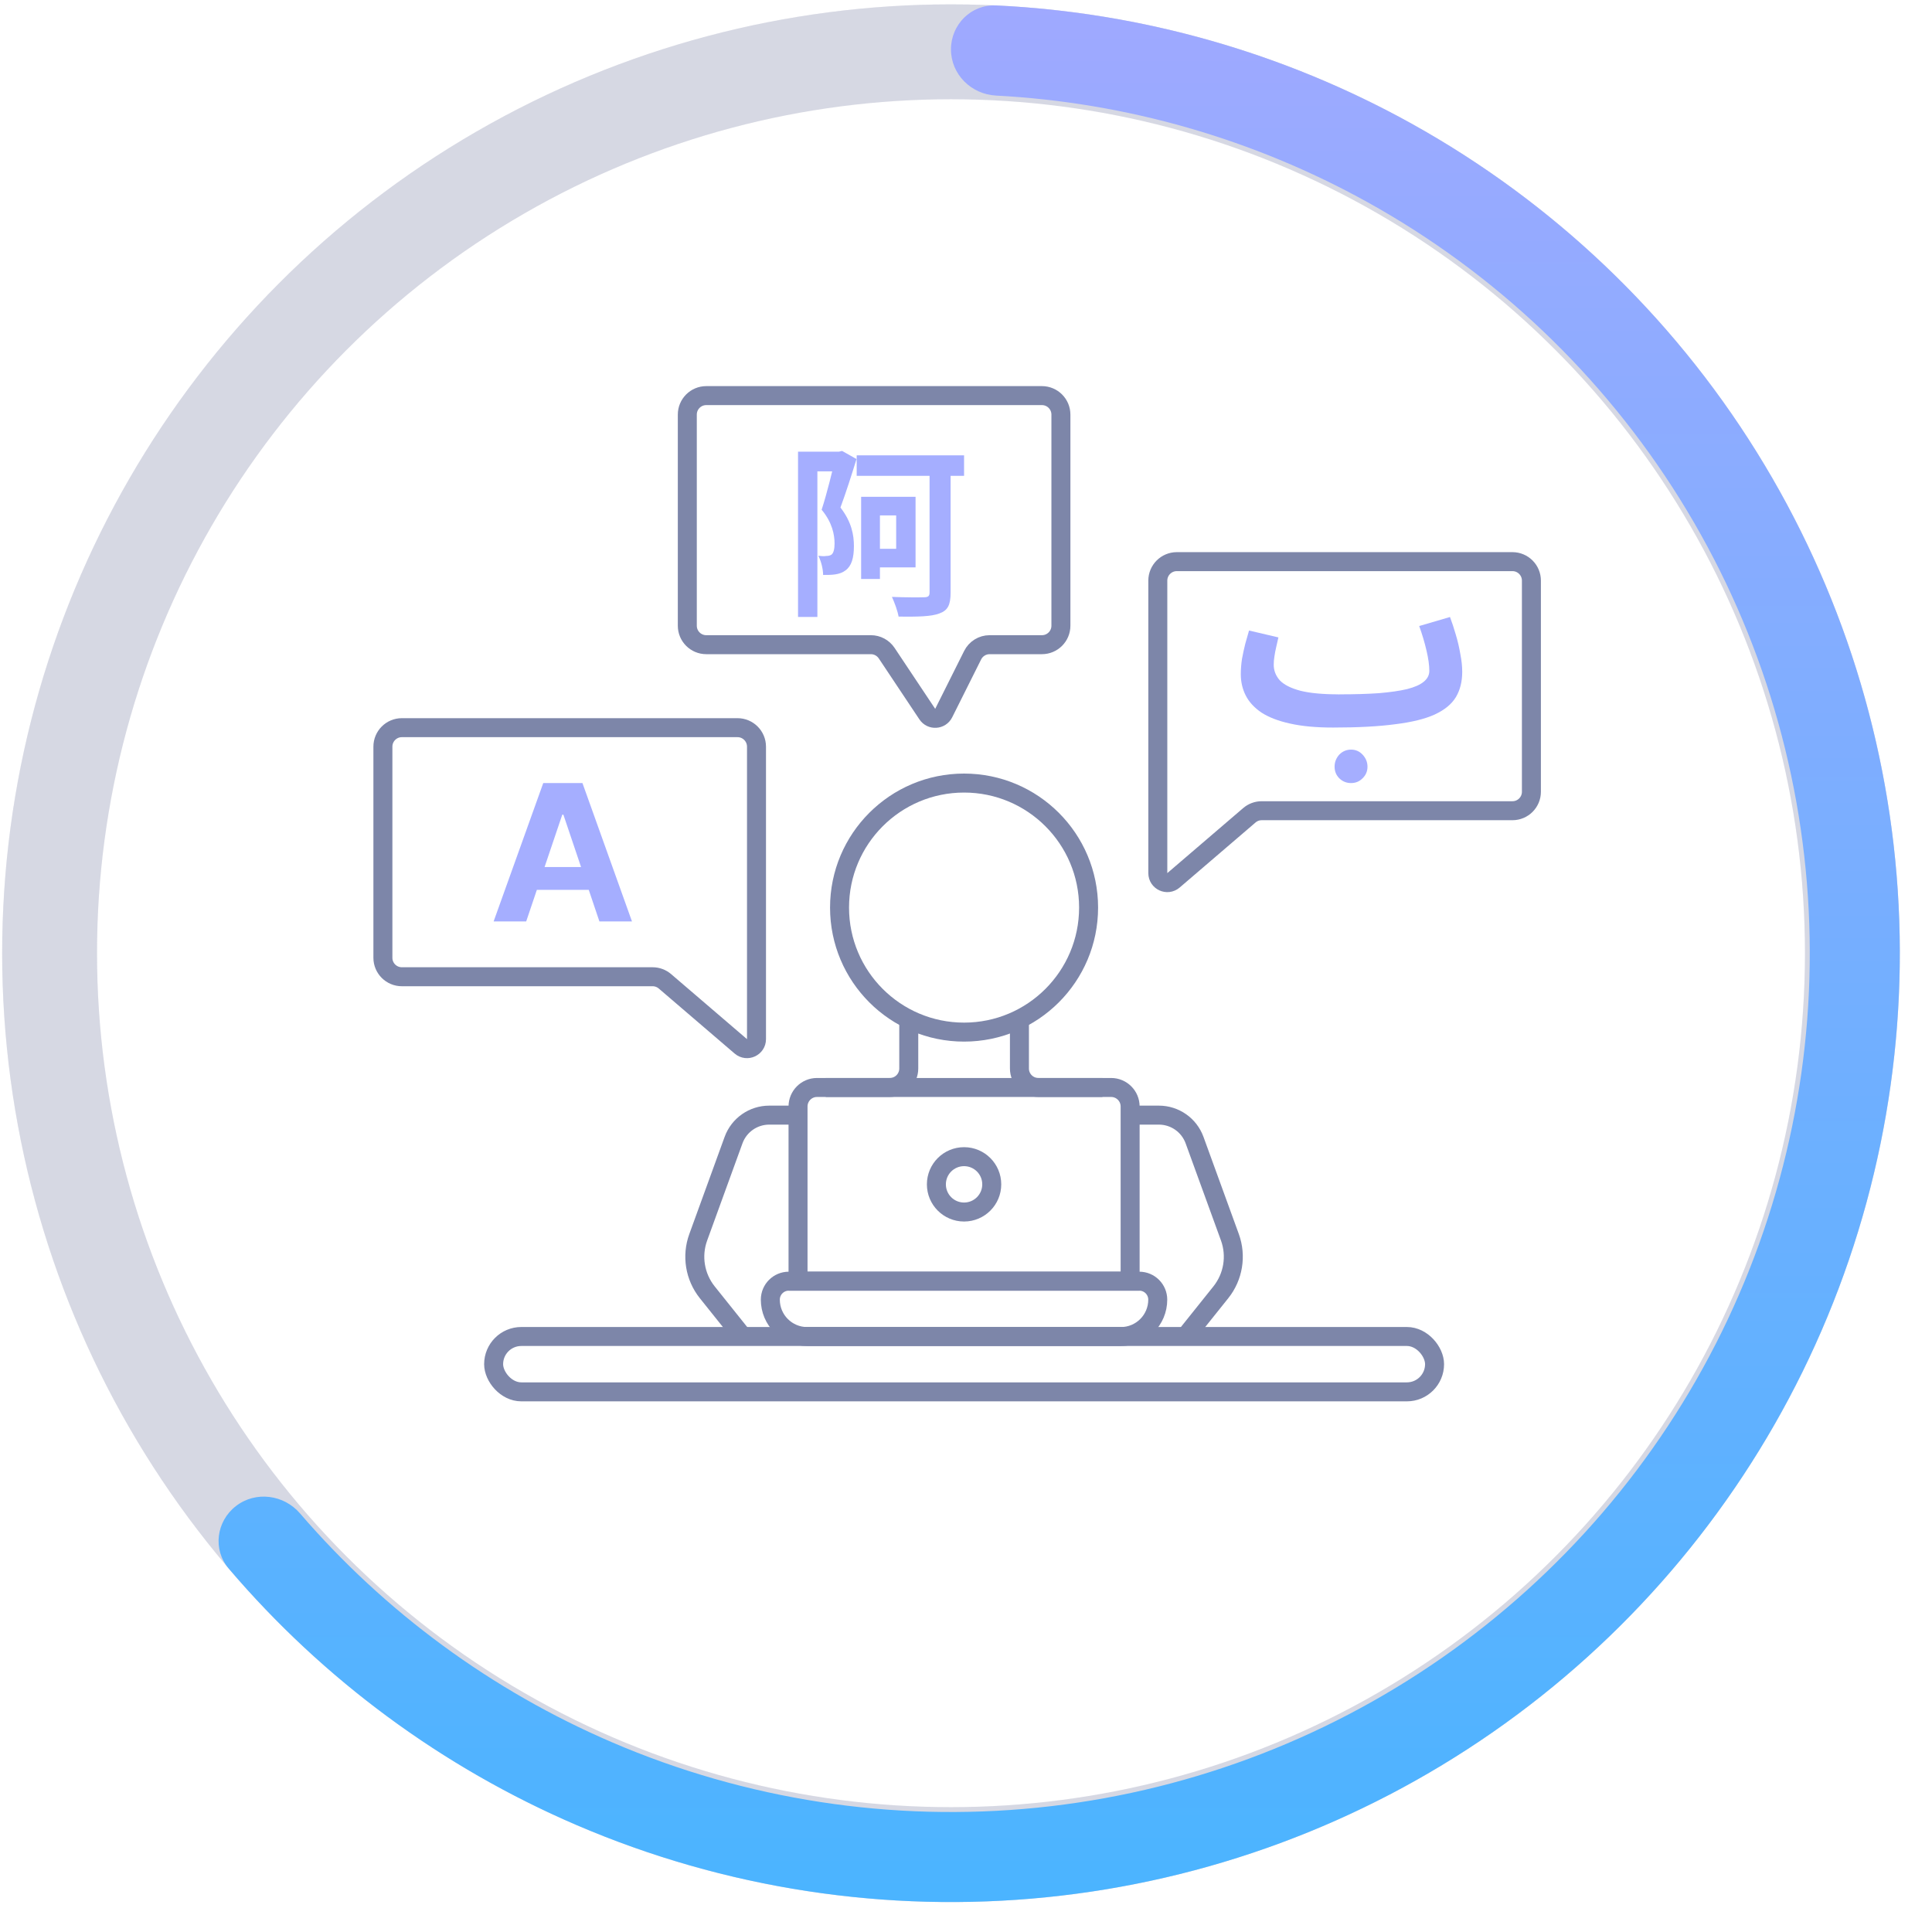
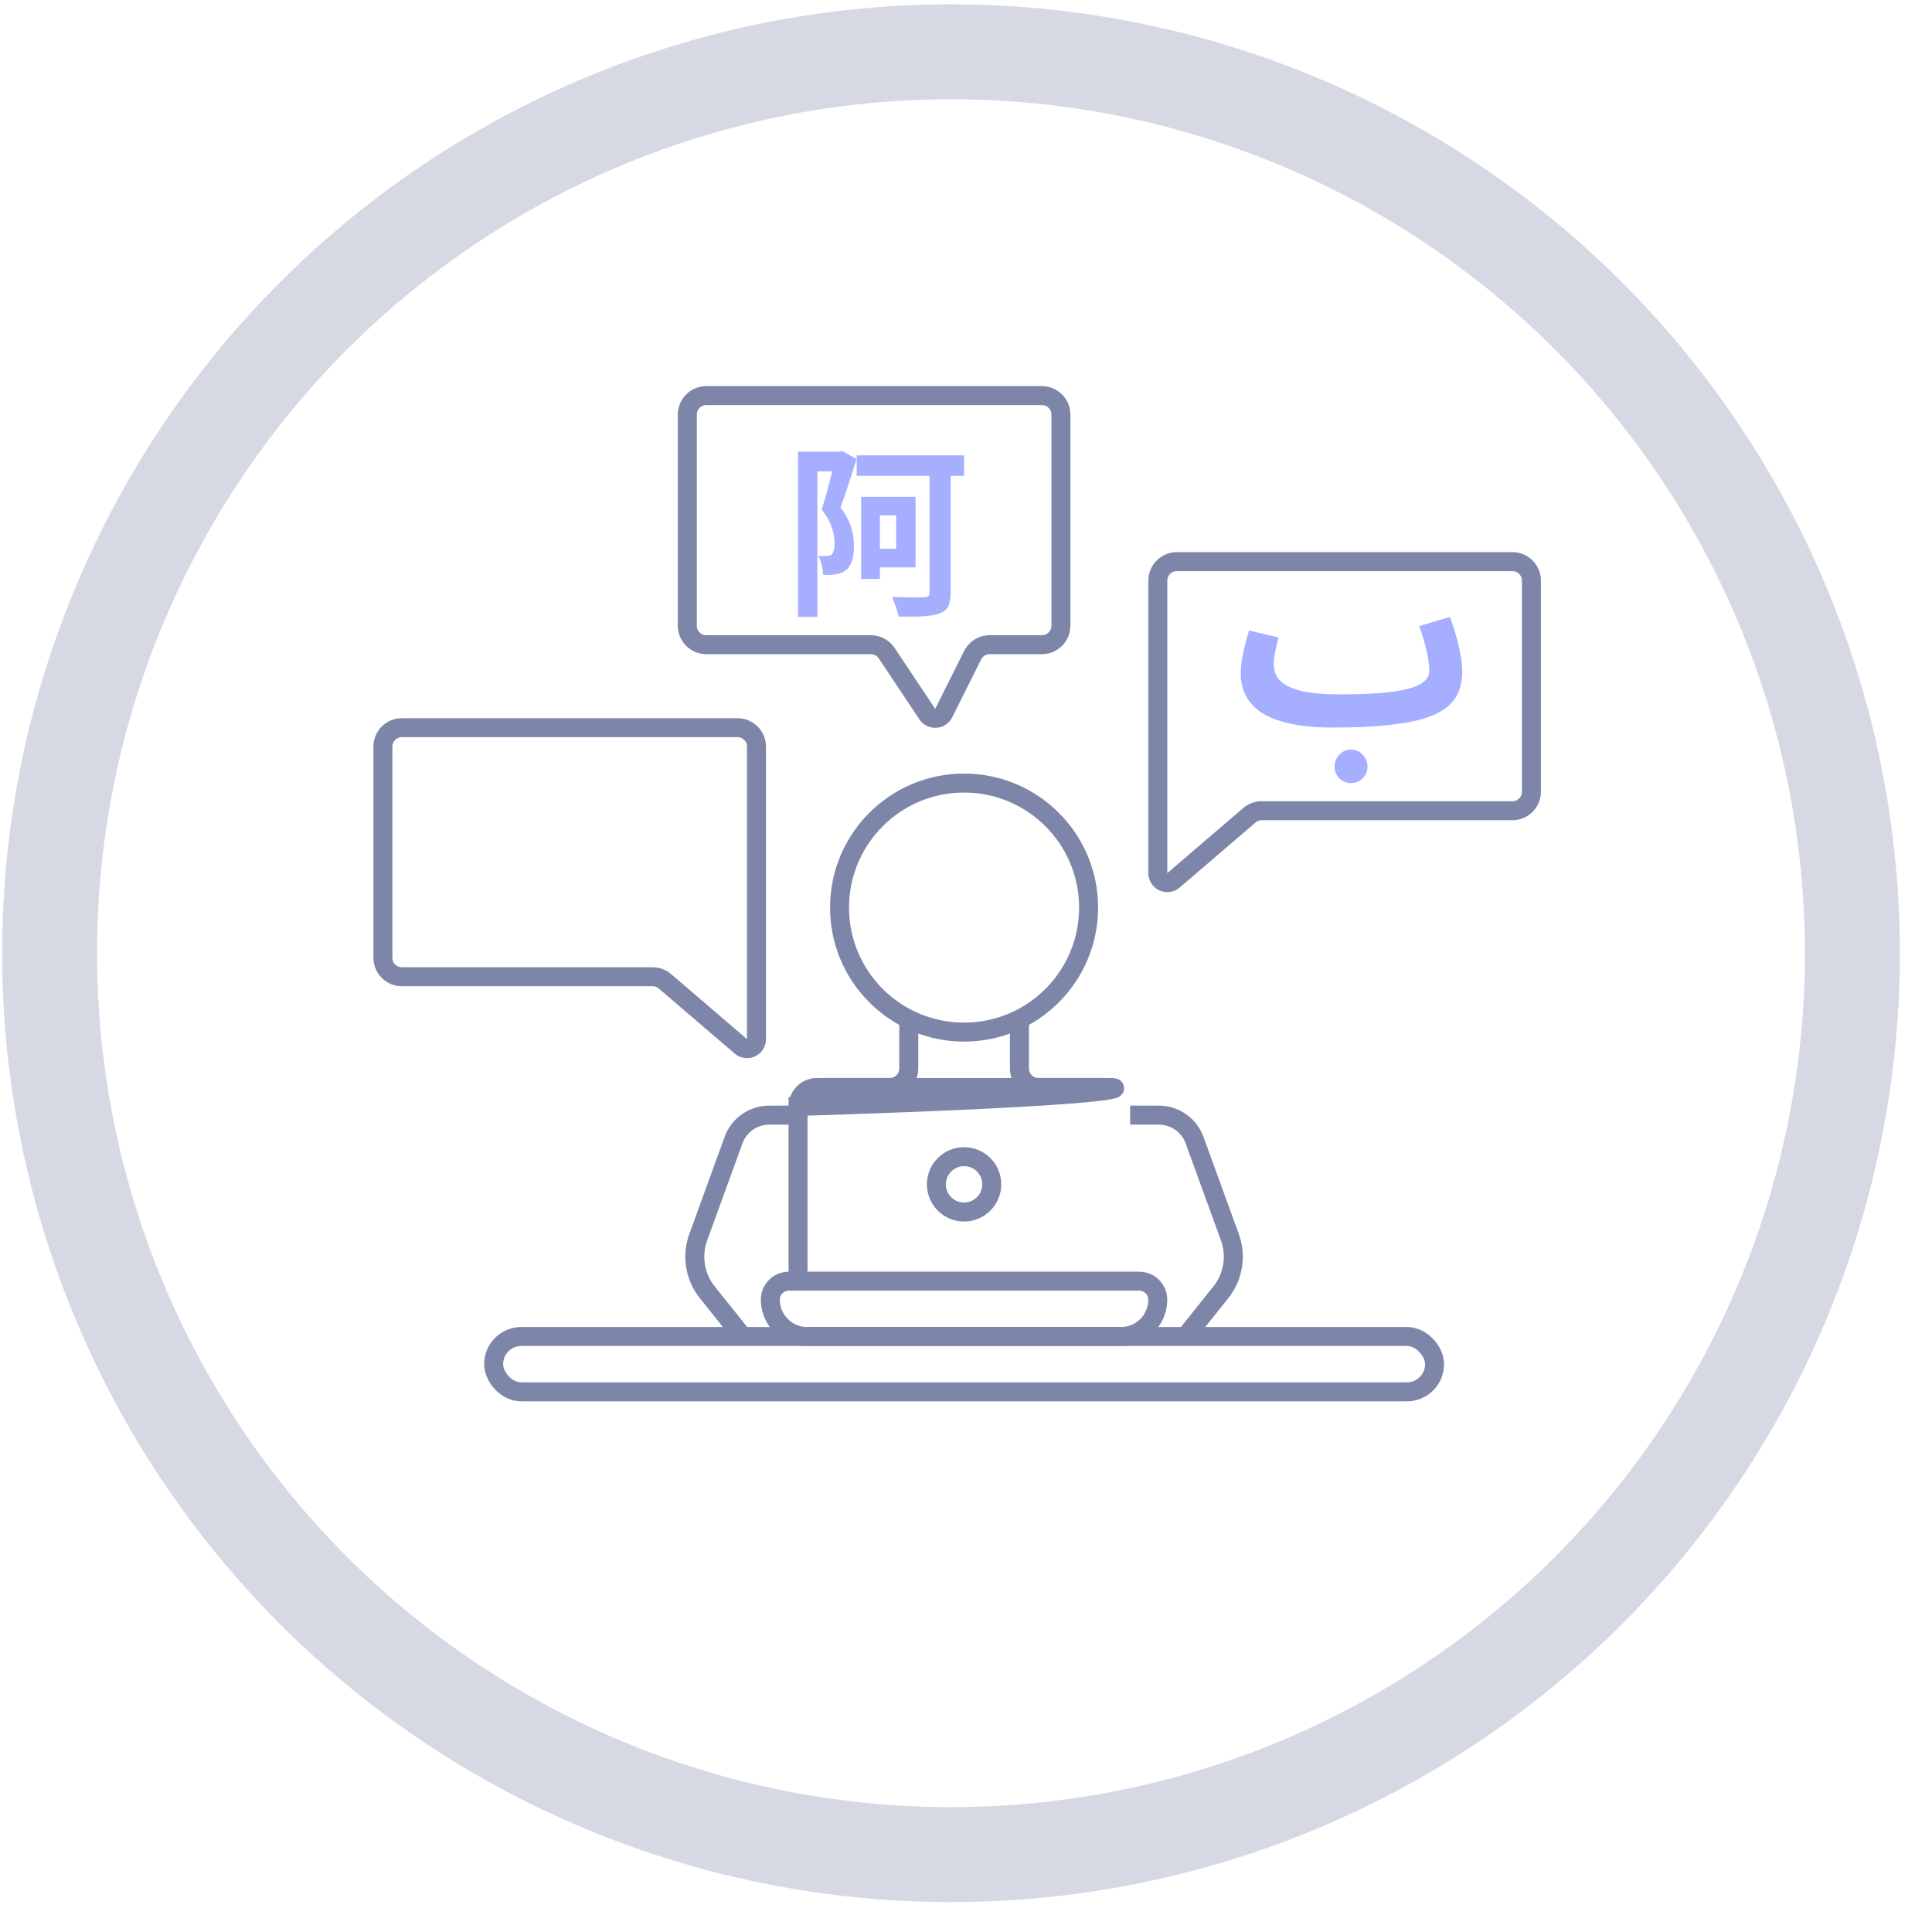
<svg xmlns="http://www.w3.org/2000/svg" width="64" height="64" viewBox="0 0 64 64" fill="none">
  <circle cx="31.504" cy="31.576" r="31.432" fill="white" fill-opacity="0.3" />
  <circle cx="31.504" cy="31.576" r="29.86" stroke="#7D86A9" stroke-opacity="0.2" stroke-width="3.143" />
  <g filter="url(#filter0_b_2242_188821)">
    <circle cx="31.502" cy="31.576" r="31.432" fill="white" fill-opacity="0.3" />
    <circle cx="31.502" cy="31.576" r="29.86" stroke="#7D86A9" stroke-opacity="0.2" stroke-width="3.143" />
  </g>
-   <path d="M31.502 1.636C31.502 0.812 32.17 0.141 32.993 0.18C37.815 0.409 42.526 1.746 46.758 4.095C51.425 6.686 55.356 10.423 58.179 14.954C61.002 19.485 62.625 24.66 62.894 29.991C63.163 35.323 62.07 40.635 59.718 45.427C57.366 50.219 53.832 54.333 49.449 57.381C45.066 60.429 39.98 62.311 34.669 62.848C29.358 63.386 23.997 62.562 19.093 60.455C14.645 58.544 10.706 55.634 7.576 51.96C7.041 51.333 7.164 50.394 7.816 49.89V49.89C8.467 49.386 9.401 49.509 9.938 50.133C12.757 53.408 16.288 56.003 20.27 57.714C24.709 59.622 29.561 60.367 34.368 59.881C39.175 59.394 43.779 57.691 47.746 54.932C51.713 52.173 54.911 48.45 57.04 44.112C59.169 39.775 60.159 34.967 59.915 30.142C59.671 25.316 58.203 20.632 55.648 16.531C53.092 12.431 49.535 9.048 45.31 6.703C41.521 4.6 37.308 3.393 32.993 3.166C32.17 3.123 31.502 2.46 31.502 1.636V1.636Z" fill="url(#paint0_linear_2242_188821)" />
  <g clip-path="url(#clip0_2242_188821)">
    <circle cx="31.936" cy="30.065" r="4.125" stroke="#7D86A9" stroke-width="0.629" />
    <ellipse cx="31.936" cy="39.233" rx="0.917" ry="0.917" stroke="#7D86A9" stroke-width="0.629" />
    <path d="M12.684 24.734C12.684 24.387 12.965 24.105 13.312 24.105H24.431C24.778 24.105 25.06 24.387 25.06 24.734V30.523V34.423C25.06 34.692 24.745 34.837 24.541 34.662L22.028 32.508C21.914 32.41 21.769 32.356 21.619 32.356H13.312C12.965 32.356 12.684 32.075 12.684 31.728V24.734Z" stroke="#7D86A9" stroke-width="0.629" />
    <path d="M50.73 19.234C50.73 18.887 50.449 18.605 50.102 18.605H38.983C38.636 18.605 38.354 18.887 38.354 19.234V25.023V28.923C38.354 29.192 38.669 29.337 38.873 29.162L41.386 27.008C41.5 26.91 41.645 26.856 41.795 26.856H50.102C50.449 26.856 50.73 26.575 50.73 26.228V19.234Z" stroke="#7D86A9" stroke-width="0.629" />
    <path d="M22.768 13.734C22.768 13.387 23.049 13.105 23.396 13.105L34.515 13.105C34.862 13.105 35.144 13.387 35.144 13.734V20.728C35.144 21.075 34.862 21.356 34.515 21.356H32.782C32.544 21.356 32.326 21.491 32.22 21.704L31.261 23.622C31.153 23.838 30.852 23.857 30.718 23.656L29.372 21.636C29.255 21.461 29.059 21.356 28.849 21.356H23.396C23.049 21.356 22.768 21.075 22.768 20.728V13.734Z" stroke="#7D86A9" stroke-width="0.629" />
-     <path d="M17.431 30.523H16.352L17.996 25.939H19.294L20.935 30.523H19.856L18.663 26.987H18.626L17.431 30.523ZM17.363 28.721H19.912V29.478H17.363V28.721Z" fill="#A5AEFF" />
    <path d="M28.379 15.084V15.762H31.936V15.084H28.379ZM30.793 15.42V19.626C30.793 19.748 30.744 19.785 30.61 19.785C30.469 19.791 29.98 19.791 29.546 19.773C29.632 19.956 29.736 20.243 29.767 20.426C30.408 20.432 30.842 20.426 31.117 20.322C31.392 20.224 31.49 20.047 31.49 19.632V15.42H30.793ZM28.85 16.458V17.074H29.687V18.179H28.85V18.796H30.329V16.458H28.85ZM28.526 16.458V19.18H29.149V16.458H28.526ZM26.436 14.962V20.438H27.077V15.615H27.841V14.962H26.436ZM27.676 14.962V15.169C27.585 15.548 27.395 16.348 27.218 16.885C27.572 17.312 27.646 17.715 27.646 18.008C27.646 18.179 27.615 18.32 27.542 18.375C27.493 18.405 27.438 18.417 27.371 18.417C27.297 18.43 27.212 18.423 27.108 18.411C27.206 18.594 27.267 18.869 27.267 19.046C27.407 19.046 27.554 19.046 27.664 19.028C27.799 19.009 27.915 18.967 28.012 18.893C28.208 18.747 28.287 18.485 28.287 18.088C28.287 17.727 28.214 17.294 27.841 16.812C28.018 16.335 28.214 15.725 28.373 15.206L27.896 14.938L27.792 14.962H27.676Z" fill="#A5AEFF" />
    <path d="M44.163 24.101L44.366 23.001C44.869 23.001 45.308 22.988 45.681 22.962C46.055 22.93 46.364 22.886 46.608 22.828C46.857 22.765 47.041 22.684 47.161 22.585C47.285 22.485 47.348 22.365 47.348 22.223C47.348 22.035 47.316 21.809 47.254 21.547C47.192 21.28 47.111 21.011 47.013 20.738L48.033 20.439C48.1 20.618 48.165 20.814 48.227 21.029C48.29 21.238 48.339 21.451 48.375 21.665C48.417 21.875 48.438 22.071 48.438 22.255C48.438 22.579 48.368 22.86 48.227 23.095C48.087 23.326 47.854 23.517 47.527 23.669C47.205 23.816 46.769 23.923 46.219 23.991C45.669 24.065 44.983 24.101 44.163 24.101ZM44.156 24.101C43.595 24.101 43.12 24.057 42.731 23.968C42.347 23.884 42.033 23.763 41.789 23.606C41.55 23.444 41.376 23.255 41.267 23.04C41.158 22.826 41.103 22.59 41.103 22.333C41.103 22.166 41.117 21.998 41.142 21.83C41.174 21.657 41.21 21.49 41.251 21.327C41.298 21.165 41.34 21.018 41.376 20.887L42.349 21.115C42.328 21.209 42.305 21.312 42.279 21.422C42.253 21.532 42.232 21.639 42.217 21.744C42.201 21.843 42.194 21.935 42.194 22.019C42.194 22.213 42.261 22.386 42.396 22.538C42.536 22.684 42.764 22.799 43.081 22.883C43.398 22.962 43.823 23.001 44.358 23.001L44.514 23.85L44.156 24.101ZM44.755 25.94C44.605 25.94 44.475 25.888 44.366 25.783C44.262 25.678 44.21 25.55 44.21 25.398C44.21 25.246 44.262 25.112 44.366 24.997C44.475 24.887 44.605 24.832 44.755 24.832C44.906 24.832 45.033 24.887 45.136 24.997C45.245 25.112 45.3 25.246 45.3 25.398C45.3 25.55 45.245 25.678 45.136 25.783C45.033 25.888 44.906 25.94 44.755 25.94Z" fill="#A5AEFF" />
    <path d="M33.77 33.732V35.396C33.77 35.743 34.051 36.024 34.398 36.024H36.52" stroke="#7D86A9" stroke-width="0.629" />
    <path d="M30.104 33.732V35.396C30.104 35.743 29.822 36.024 29.475 36.024H27.353" stroke="#7D86A9" stroke-width="0.629" />
    <rect x="16.352" y="44.273" width="31.17" height="1.834" rx="0.917" stroke="#7D86A9" stroke-width="0.629" />
    <path d="M25.518 43.053C25.518 42.715 25.791 42.441 26.129 42.441H37.741C38.079 42.441 38.352 42.715 38.352 43.053V43.053C38.352 43.728 37.805 44.275 37.13 44.275H26.74C26.065 44.275 25.518 43.728 25.518 43.053V43.053Z" stroke="#7D86A9" stroke-width="0.629" />
    <path d="M26.435 36.94H25.482C24.953 36.94 24.481 37.27 24.3 37.767L23.13 40.986C22.905 41.604 23.018 42.295 23.429 42.809L24.601 44.274" stroke="#7D86A9" stroke-width="0.629" />
    <path d="M37.437 36.94H38.389C38.918 36.94 39.39 37.27 39.571 37.767L40.742 40.986C40.966 41.604 40.853 42.295 40.442 42.809L39.27 44.274" stroke="#7D86A9" stroke-width="0.629" />
-     <path d="M26.436 42.441H37.437V36.653C37.437 36.306 37.155 36.024 36.808 36.024H27.064C26.717 36.024 26.436 36.306 26.436 36.653V42.441Z" stroke="#7D86A9" stroke-width="0.629" />
+     <path d="M26.436 42.441V36.653C37.437 36.306 37.155 36.024 36.808 36.024H27.064C26.717 36.024 26.436 36.306 26.436 36.653V42.441Z" stroke="#7D86A9" stroke-width="0.629" />
  </g>
  <defs>
    <filter id="filter0_b_2242_188821" x="-5.843" y="-5.769" width="74.691" height="74.691" filterUnits="userSpaceOnUse" color-interpolation-filters="sRGB">
      <feFlood flood-opacity="0" result="BackgroundImageFix" />
      <feGaussianBlur in="BackgroundImageFix" stdDeviation="2.957" />
      <feComposite in2="SourceAlpha" operator="in" result="effect1_backgroundBlur_2242_188821" />
      <feBlend mode="normal" in="SourceGraphic" in2="effect1_backgroundBlur_2242_188821" result="shape" />
    </filter>
    <linearGradient id="paint0_linear_2242_188821" x1="31.502" y1="0.145" x2="31.502" y2="63.008" gradientUnits="userSpaceOnUse">
      <stop stop-color="#9FA9FF" />
      <stop offset="0.996" stop-color="#4BB4FF" />
    </linearGradient>
    <clipPath id="clip0_2242_188821">
      <rect width="44.005" height="44.005" fill="white" transform="translate(9.934 9.438)" />
    </clipPath>
  </defs>
</svg>